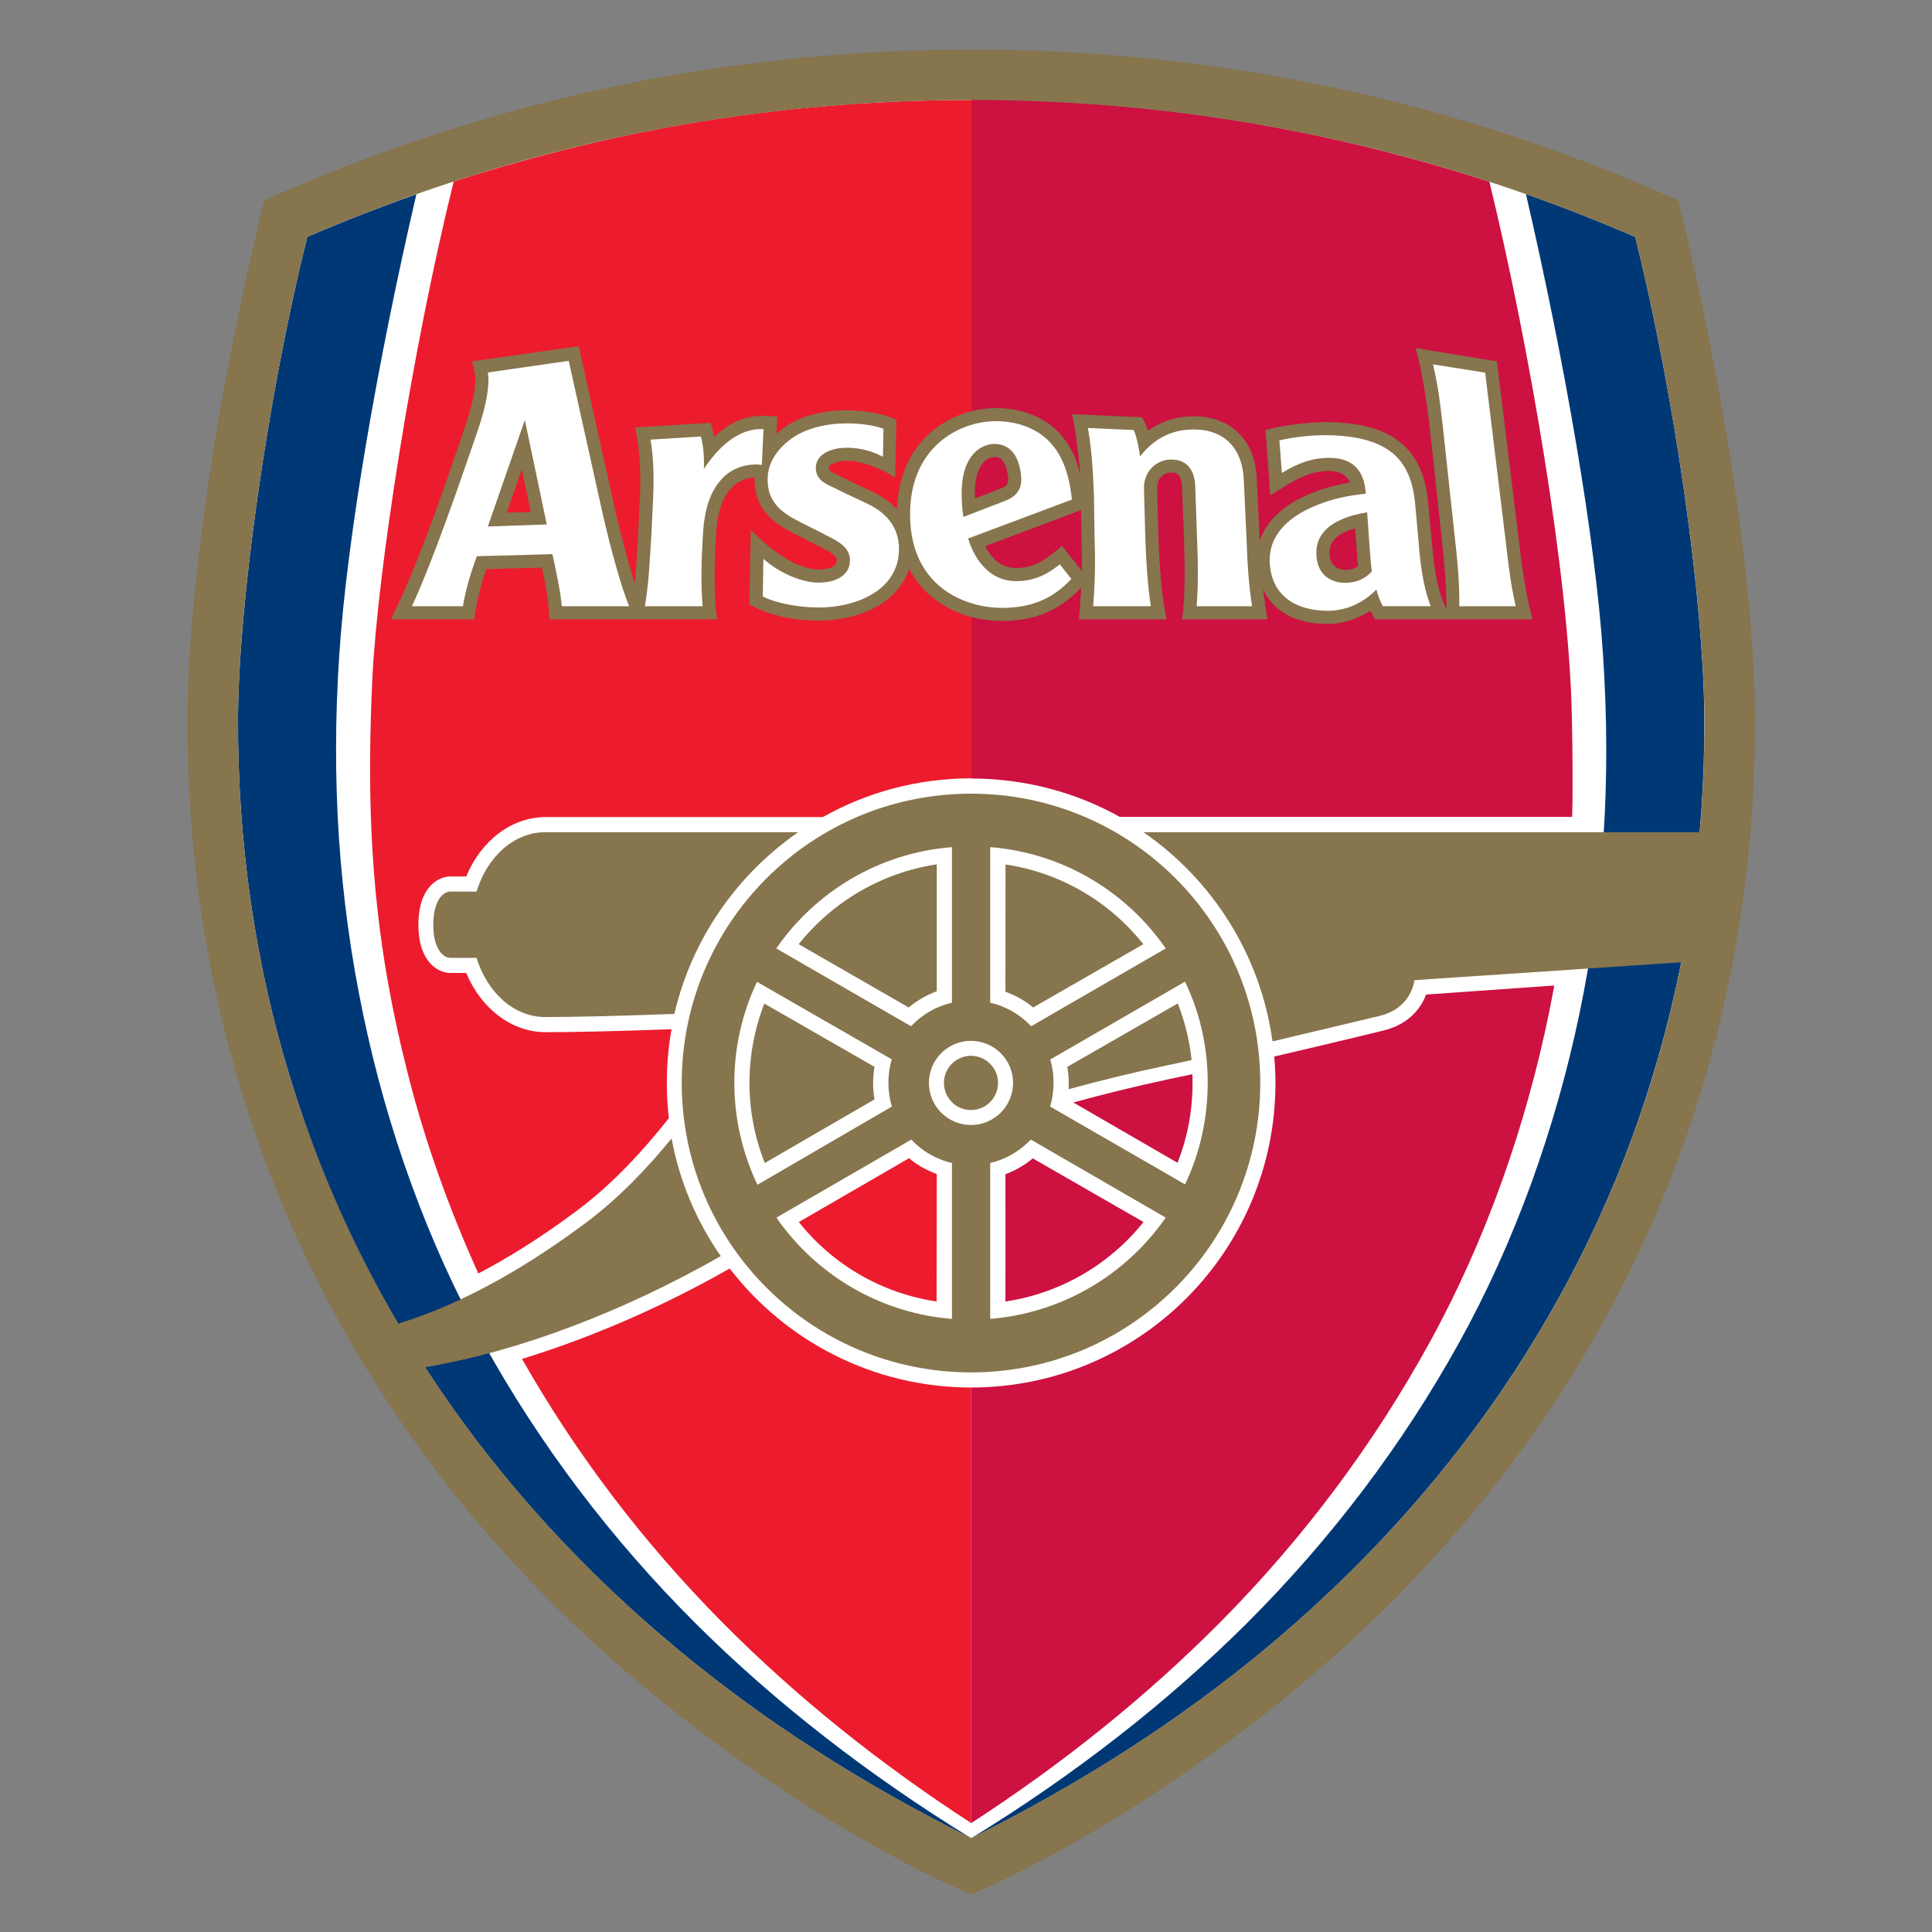
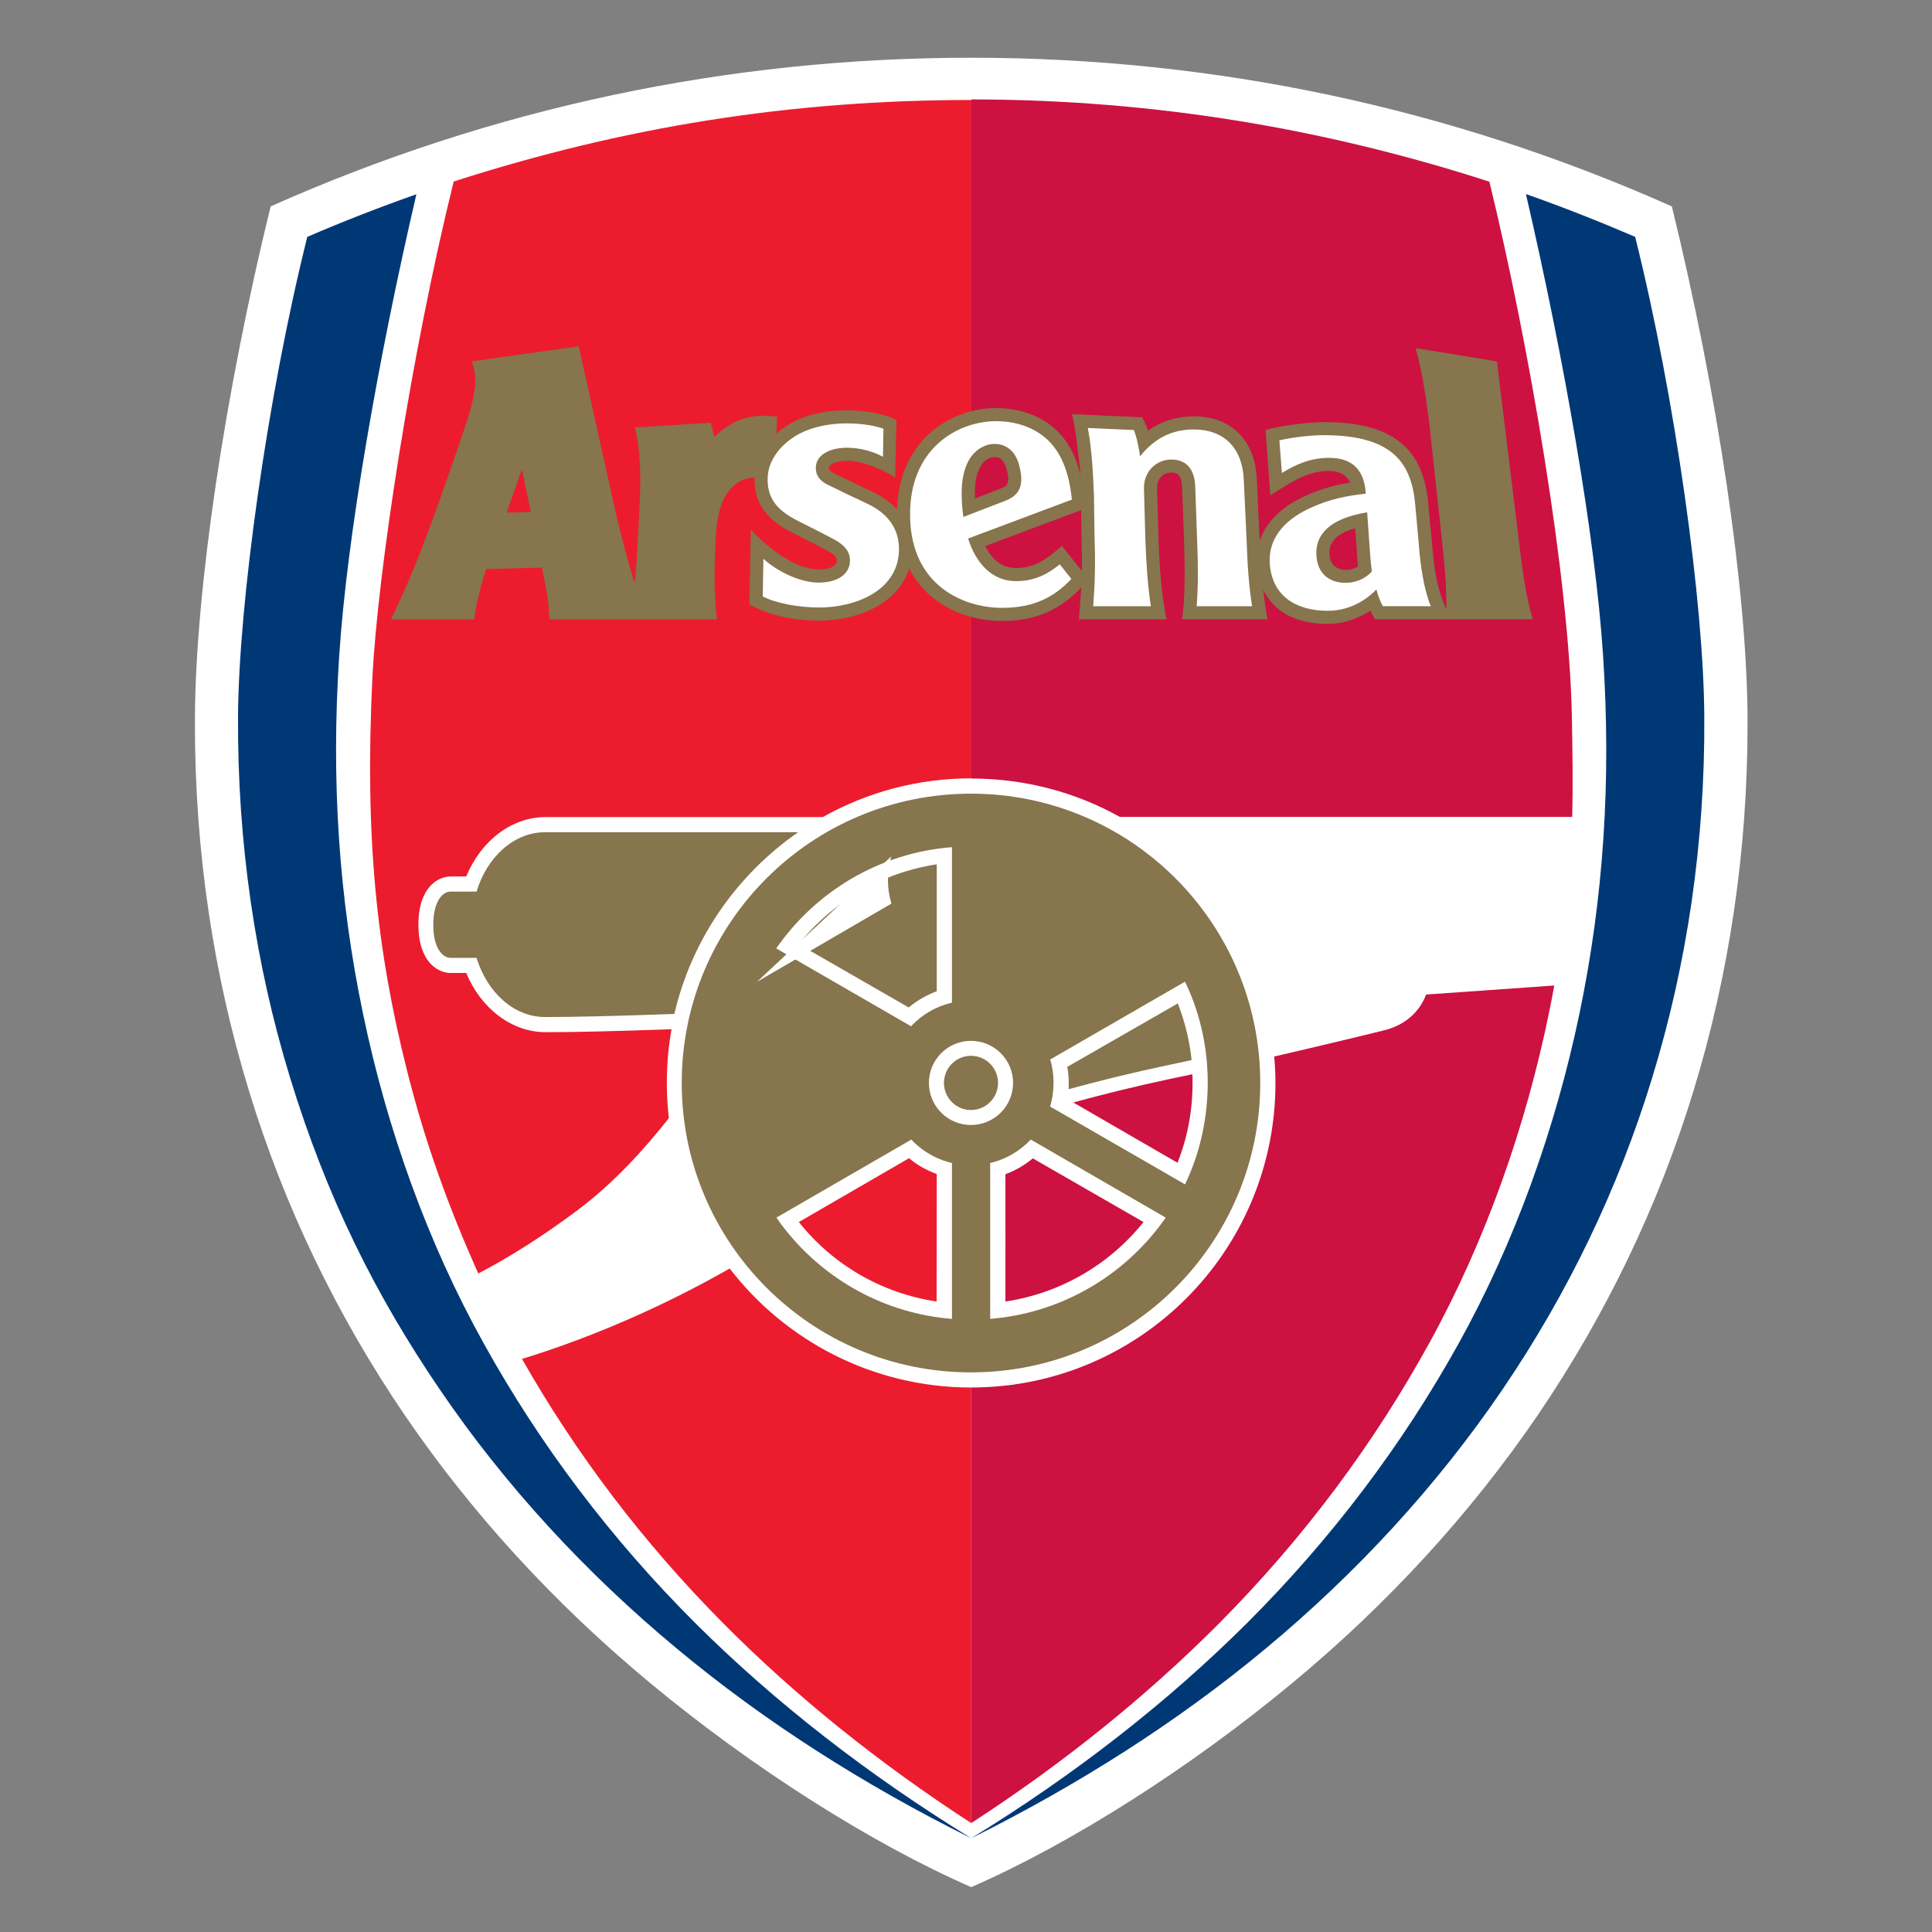
<svg xmlns="http://www.w3.org/2000/svg" version="1.1" id="Layer_1" x="0px" y="0px" width="150px" height="150px" viewBox="0 0 150 150" enable-background="new 0 0 150 150" xml:space="preserve">
  <rect x="0" y="0" width="150" height="150" fill="#808080" stroke="none" />
  <g>
    <g>
      <g>
        <path fill="#FFFFFF" d="M75.406,4.482c18.897,0,37.188,3.881,54.396,11.543c3.565,14.554,5.816,29.722,5.877,39.664     c0,0.185,0,0.358,0,0.544c0,9.797-1.411,19.364-4.196,28.461c-2.727,8.937-6.804,17.4-12.085,25.166     c-5.208,7.635-11.621,14.64-19.068,20.812c-7.911,6.575-17.196,12.476-24.923,15.845c-7.716-3.369-17.012-9.27-24.923-15.845     c-7.448-6.172-13.861-13.177-19.068-20.812c-5.282-7.766-9.358-16.229-12.085-25.166c-2.786-9.097-4.197-18.664-4.197-28.461     c0-0.186,0-0.359,0-0.544c0.061-9.942,2.312-25.11,5.878-39.664C38.218,8.363,56.508,4.482,75.406,4.482" />
        <path fill="#CD1141" d="M75.406,60.445c4.186,0,8.128,1.074,11.536,2.978h35.12c0.072-2.449,0.024-5.213-0.024-7.819     c-0.206-10.743-3.334-28.905-6.401-41.496C103.188,10.082,89.826,7.72,75.419,7.72" />
        <path fill="#EC1C2E" d="M75.419,7.763c-14.092,0-27.053,2.104-40.195,6.33c-3.238,13.049-5.915,30.323-6.317,38.63     c-0.583,12.147,0.292,20.926,2.727,30.522c1.364,5.415,3.189,10.485,5.501,15.628c2.495-1.303,5.087-2.95,7.703-4.913     c2.749-2.048,5.135-4.669,7.093-7.146c-0.108-0.903-0.157-1.819-0.157-2.737c0-1.417,0.121-2.821,0.366-4.167     c-4.855,0.17-7.618,0.228-9.785,0.228c-2.616,0-5.002-1.819-6.158-4.596c-0.583,0-1.216,0-1.216,0     c-0.926,0-2.495-0.789-2.495-3.754c0-2.951,1.569-3.739,2.495-3.739c0,0,0.633,0,1.216,0c1.156-2.792,3.542-4.611,6.158-4.611     h21.527c3.419-1.92,7.351-3.009,11.537-3.009" />
        <path fill="#003876" d="M54.026,126.061c-6.634-6.617-12.121-13.922-16.453-21.73c-4.406-7.906-7.533-16.73-9.37-25.538     c-1.9-9.066-2.507-18.22-1.863-27.932c0.597-9.137,3.008-22.974,5.988-35.778c-2.848,1.002-5.683,2.105-8.47,3.308     c-3.139,12.576-5.33,28.546-5.378,37.269c-0.049,9.727,1.326,19.152,4.039,28.004c2.848,9.296,6.609,16.858,11.659,24.264     c5.025,7.376,11.231,14.149,18.437,20.123c6.74,5.604,14.419,10.514,22.792,14.67c-0.014,0,0-0.018,0,0     C67.435,137.82,60.23,132.232,54.026,126.061" />
        <path fill="#003876" d="M96.774,126.061c6.632-6.617,12.121-13.922,16.453-21.715c4.405-7.922,7.534-16.746,9.382-25.554     c1.9-9.066,2.494-18.22,1.851-27.932c-0.597-9.137-3.019-22.987-5.987-35.794c2.848,1.003,5.683,2.121,8.481,3.324     c3.14,12.576,5.33,28.546,5.367,37.269c0.06,9.727-1.327,19.152-4.041,28.004c-2.628,8.622-6.559,16.77-11.658,24.264     c-5.024,7.376-11.22,14.149-18.437,20.137c-6.728,5.59-14.42,10.5-22.779,14.656l0,0     C83.365,137.835,90.568,132.232,96.774,126.061" />
        <path fill="#86754D" d="M75.393,61.62c-12.411,0-22.463,10.053-22.463,22.458c0,12.418,10.052,22.473,22.463,22.473     c12.401,0,22.452-10.055,22.452-22.473C97.845,71.673,87.794,61.62,75.393,61.62" />
        <path fill="#EC1C2E" d="M75.406,107.726c-7.631,0-14.432-3.625-18.753-9.24c-5.281,3.009-10.817,5.389-16.125,7.02     c4.188,7.364,9.384,14.239,15.638,20.541c5.646,5.686,12.108,10.872,19.239,15.497" />
        <path fill="#86754D" d="M42.331,78.962c-2.435,0-4.502-1.902-5.332-4.596c-0.996,0-2.043,0-2.043,0     c-0.523,0-1.315-0.644-1.315-2.563c0-1.934,0.792-2.579,1.315-2.579c0,0,1.047,0,2.043,0c0.817-2.692,2.897-4.611,5.332-4.611     H61.97c-4.756,3.293-8.261,8.293-9.613,14.108C48.014,78.879,44.666,78.962,42.331,78.962" />
-         <path fill="#86754D" d="M116.635,107.91c-5.025,7.378-11.232,14.153-18.437,20.14c-6.74,5.586-14.433,10.514-22.792,14.652     c-8.374-4.139-16.052-9.066-22.792-14.652c-7.205-5.986-13.412-12.762-18.437-20.14c-0.39-0.57-0.779-1.173-1.168-1.76     c7.338-1.232,15.455-4.355,22.951-8.625c-1.874-2.69-3.201-5.786-3.82-9.136c-1.874,2.306-4.114,4.652-6.668,6.559     c-4.14,3.081-9.14,6.158-14.543,7.82c-3.542-6.028-6.364-12.432-8.409-19.105c-2.713-8.867-4.088-18.277-4.039-28.004     c0.048-8.737,2.239-24.693,5.378-37.269C40.165,11.343,57.505,7.763,75.406,7.763c17.899,0,35.24,3.581,51.548,10.627     c3.14,12.576,5.33,28.532,5.378,37.269c0.014,3.009-0.108,6.002-0.364,8.954H88.78c5.342,3.694,9.089,9.51,10.015,16.241     l8.238-1.96c1.838-0.417,2.592-1.649,2.787-2.795l20.711-1.388c-0.595,3.037-1.349,6.029-2.238,8.952     C125.652,92.27,121.733,100.433,116.635,107.91 M130.289,15.555C113.605,8.091,95.241,3.852,75.406,3.852     c-19.836,0-38.2,4.24-54.882,11.703c-3.847,15.584-5.916,30.68-5.964,40.077c-0.048,10.055,1.363,19.866,4.212,29.176     c2.749,8.98,6.85,17.504,12.168,25.309c5.232,7.68,11.682,14.725,19.179,20.941c7.045,5.86,16.585,12.274,25.287,16.029     c8.7-3.755,18.242-10.169,25.287-16.029c7.496-6.217,13.945-13.262,19.178-20.941c5.319-7.805,9.42-16.328,12.168-25.309     c2.85-9.311,4.262-19.121,4.213-29.176C136.203,46.234,134.134,31.139,130.289,15.555z" />
        <path fill="#FFFFFF" d="M76.878,90.295v12.103c5.647-0.459,10.576-3.467,13.629-7.863l-10.476-6.059     C79.19,89.362,78.107,90.006,76.878,90.295" />
        <path fill="#FFFFFF" d="M73.91,65.772c-5.659,0.444-10.587,3.452-13.642,7.864l10.465,6.043c0.84-0.901,1.936-1.545,3.177-1.832" />
        <path fill="#FFFFFF" d="M75.382,80.812c-1.8,0-3.262,1.461-3.262,3.266s1.462,3.266,3.262,3.266c1.812,0,3.273-1.461,3.273-3.266     S77.194,80.812,75.382,80.812" />
-         <path fill="#FFFFFF" d="M76.878,65.772v12.075c1.243,0.287,2.337,0.931,3.176,1.832l10.453-6.043     C87.465,69.239,82.537,66.216,76.878,65.772" />
        <path fill="#FFFFFF" d="M73.91,90.295c-0.999-0.229-1.911-0.703-2.666-1.348c-0.172-0.144-0.329-0.301-0.487-0.472L60.28,94.534     c0.23,0.345,0.485,0.688,0.755,1.017c3.077,3.838,7.665,6.433,12.875,6.847" />
        <path fill="#FFFFFF" d="M81.527,85.911l10.477,6.043c2.057-4.224,2.63-10.284,0-15.739l-10.465,6.043     C81.868,83.347,81.904,84.665,81.527,85.911" />
        <path fill="#86754D" d="M62.009,73.307l8.542,4.912c0.645-0.544,1.386-0.96,2.178-1.261v-9.853     C68.506,67.749,64.686,69.956,62.009,73.307" />
        <path fill="#86754D" d="M78.07,67.118L78.059,77c0.792,0.289,1.509,0.675,2.154,1.219l8.555-4.912     C86.102,69.956,82.293,67.749,78.07,67.118" />
        <path fill="#86754D" d="M92.517,82.301c-0.16-1.517-0.524-2.978-1.072-4.396l-8.58,4.926c0.074,0.415,0.11,0.817,0.11,1.232     c0,0.173,0,0.346-0.012,0.501c2.421-0.659,4.965-1.286,7.557-1.832C91.141,82.604,91.81,82.46,92.517,82.301" />
        <path fill="#CD1141" d="M75.406,141.543c7.131-4.625,13.604-9.84,19.252-15.513c6.619-6.662,12.07-14.022,16.367-21.857     c4.367-7.95,7.458-16.802,9.26-25.64c0.135-0.687,0.268-1.346,0.39-2.019l-9.954,0.702c-0.523,1.402-1.715,2.435-3.382,2.807     h0.011c-0.062,0.015-3.712,0.916-8.421,2.005c0.062,0.674,0.097,1.36,0.097,2.049c0,13.065-10.573,23.648-23.619,23.648" />
        <path fill="#86754D" d="M77.487,84.077c0-1.16-0.938-2.105-2.105-2.105c-1.155,0-2.094,0.945-2.094,2.105     s0.938,2.105,2.094,2.105C76.549,86.183,77.487,85.237,77.487,84.077" />
        <path fill="#CD1141" d="M78.059,101.05c4.211-0.632,8.043-2.821,10.722-6.171l-8.592-4.942c-0.646,0.528-1.352,0.943-2.13,1.23     C78.059,91.167,78.07,101.05,78.059,101.05" />
        <path fill="#EC1C2E" d="M62.021,94.879l8.555-4.956c0.646,0.542,1.375,0.943,2.154,1.229l-0.012,9.897     C68.494,100.418,64.686,98.229,62.021,94.879" />
        <path fill="#CD1141" d="M92.589,84.092c0-0.229,0-0.459-0.013-0.687c-0.645,0.128-1.267,0.271-1.849,0.386     c-2.616,0.56-5.147,1.188-7.398,1.804l8.092,4.683C92.2,88.317,92.589,86.24,92.589,84.092" />
-         <path fill="#FFFFFF" d="M58.771,76.228c-2.423,5.127-2.275,10.915,0.036,15.756l10.44-6.072     c-0.354-1.175-0.365-2.449-0.013-3.668" />
+         <path fill="#FFFFFF" d="M58.771,76.228l10.44-6.072     c-0.354-1.175-0.365-2.449-0.013-3.668" />
        <path fill="#86754D" d="M59.378,90.295l8.521-4.941c-0.146-0.832-0.146-1.69,0-2.523l-8.556-4.912     C57.798,81.898,57.798,86.313,59.378,90.295" />
        <path fill="#86754D" d="M104.612,44.244c-1.132,0.043-1.388-0.73-1.399-1.288c0.012-0.574,0.193-1.447,1.994-1.934     c0.05,0.615,0.1,1.231,0.1,1.231l0.036,0.559c0.024,0.401,0.049,0.759,0.097,1.16C105.195,44.129,104.928,44.23,104.612,44.244      M82.452,42.382c-1.229,1.045-2.143,1.747-3.627,1.719c-1.169-0.029-1.887-0.816-2.324-1.705     c1.277-0.472,6.062-2.277,7.435-2.792c0.013,1.002,0.036,2.348,0.036,2.348v0.015c0.024,0.801,0.038,1.576,0.024,2.334     c0,0.015,0,0.028,0,0.028L82.452,42.382z M75.686,38.356c0,0,0-0.028,0-0.043c0-1.976,0.731-2.749,1.437-2.821     c0.206-0.013,0.754-0.072,1.01,0.859c0.097,0.359,0.146,0.631,0.146,0.831c0,0.543-0.292,0.645-0.634,0.76l-0.011,0.013     c0,0-1.01,0.388-1.935,0.746C75.698,38.585,75.686,38.473,75.686,38.356z M39.337,39.803c0.34-0.959,0.607-1.732,1.181-3.38     c0.34,1.648,0.524,2.507,0.692,3.323C40.493,39.775,40.165,39.775,39.337,39.803z M83.948,45.619     c-0.024,0.458-0.146,2.006-0.183,2.464h6.803c-0.39-1.819-0.56-4.341-0.621-6.232c0,0.016-0.109-3.922-0.109-3.922     c-0.012-0.374,0.099-0.689,0.305-0.903c0.195-0.215,0.464-0.33,0.742-0.33c0.317-0.015,0.852-0.015,0.889,1.088l0.158,4.183     c0.061,1.875,0.097,4.511-0.158,6.116h6.633c-0.11-0.574-0.293-1.935-0.341-2.32c0.839,1.775,2.615,2.678,5.011,2.678     c1.413,0,2.509-0.516,3.324-1.019c0.024,0.058,0.342,0.661,0.342,0.661h12.254c-0.548-1.849-0.877-4.397-1.095-6.302     l-1.681-13.723l-6.316-1.032c0.513,1.719,0.891,4.354,1.108,6.246l0.949,8.766c0.17,1.604,0.342,3.309,0.33,5.043l-0.013,0.213     l-0.245-0.63c-0.437-1.06-0.716-2.563-0.863-4.598c-0.013-0.013-0.268-2.807-0.268-2.807c-0.328-4.454-2.788-6.488-8.104-6.488     c-0.914,0-3.179,0.214-4.541,0.615l0.364,5.071l1.413-0.875c1.167-0.702,2.105-1.016,3.14-1.016c0.84,0,1.388,0.329,1.642,0.901     c-1.046,0.173-2.165,0.444-3.406,1.004c-1.886,0.845-3.115,2.048-3.602,3.508c0-0.043-0.013-0.087-0.013-0.129l-0.218-4.64     c-0.109-3.008-1.985-4.885-4.881-4.885c-1.338,0-2.531,0.372-3.567,1.118c-0.06-0.187-0.121-0.358-0.182-0.5l-0.268-0.545     l-5.451-0.244c0.256,0.975,0.584,3.709,0.656,4.785c-0.292-1.477-1.059-3.052-2.518-4.082c-1.121-0.773-2.519-1.174-4.041-1.174     c-2.032,0-4.077,0.844-5.464,2.263c-1.387,1.417-2.14,3.337-2.215,5.6c-0.523-0.559-1.204-1.047-2.056-1.432l-2.507-1.205     l-0.122-0.056c-0.597-0.286-0.621-0.372-0.609-0.545c0.025-0.258,0.598-0.531,1.424-0.531c1.023,0,2.519,0.518,3.724,1.291     l0.097-4.483c-0.887-0.401-2.129-0.73-3.917-0.73c-0.926,0-2.714,0.128-4.26,1.002l0,0c-0.426,0.242-0.802,0.515-1.143,0.816     l0.072-1.318c-1.459-0.158-3.005-0.201-4.903,1.56c-0.024-0.128-0.146-0.73-0.269-1.088l-5.889,0.358     c0.438,1.576,0.486,3.968,0.364,6.103l-0.109,2.249c0-0.015-0.013,0.258-0.013,0.258c-0.061,1.175-0.135,2.362-0.255,3.494     c-0.486-1.517-1.023-3.594-1.435-5.328l-2.909-13.077l-8.299,1.174c0.074,0.172,0.182,0.601,0.242,1.016     c0.074,0.545,0.049,1.676-0.742,3.982c-1.327,3.883-3.249,9.61-5.087,13.565c-0.254,0.559-0.693,1.462-0.693,1.462h6.474     c0.084-1.017,0.511-2.678,0.923-3.896c0.89-0.03,3.237-0.087,4.321-0.116c0.208,0.932,0.476,2.263,0.524,3.052l0.073,0.96h13.008     c-0.305-2.035-0.182-4.871-0.097-6.461c0.109-1.819,0.487-2.994,1.243-3.767c0.582-0.616,1.276-0.76,1.762-0.773     c-0.073,2.436,1.533,3.567,2.958,4.282l2.543,1.303c0.913,0.475,0.901,0.717,0.89,0.89c-0.037,0.488-0.779,0.673-1.449,0.659     c-1.328-0.028-3.165-0.945-5.234-3.08l-0.109,5.786c1.644,0.933,3.627,1.261,5.427,1.261c2.958,0,6.122-1.289,6.974-4.039     c1.447,2.778,4.357,4.068,7.217,4.068C80.359,48.212,82.281,47.381,83.948,45.619z" />
        <path fill="#FFFFFF" d="M68.591,33.286c-0.572-0.199-1.497-0.415-2.896-0.415c-1.145,0-2.604,0.229-3.762,0.875     c-1.312,0.745-2.239,1.948-2.325,3.208c-0.121,1.876,0.914,2.764,2.386,3.511c0.998,0.501,1.96,0.987,2.556,1.303     c0.816,0.414,1.509,0.931,1.435,1.876c-0.072,0.946-0.947,1.59-2.444,1.59c-1.255,0-3.042-0.73-4.272-1.849l-0.048,2.924     c1.059,0.544,2.812,0.858,4.38,0.858c2.75,0,6.134-1.259,6.195-4.456c0.036-2.276-1.631-3.222-2.617-3.68     c-0.998-0.458-2.032-0.959-2.518-1.204c-0.462-0.213-1.4-0.572-1.315-1.604c0.072-0.989,1.205-1.46,2.421-1.46     c1.023,0,2.02,0.286,2.787,0.701" />
-         <path fill="#FFFFFF" d="M37.876,40.878l2.873-8.265l1.703,8.106 M44.156,28.016l-6.28,0.902c0.158,0.902-0.084,2.462-0.767,4.454     c-1.315,3.853-3.444,10.042-5.123,13.694h3.956c0.194-1.16,0.522-2.365,1.083-3.882l5.864-0.159     c0.256,1.162,0.646,2.994,0.73,4.041h5.233c-0.645-1.506-1.484-4.698-1.996-6.892L44.156,28.016z" />
-         <path fill="#FFFFFF" d="M59.281,33.316l-0.133,2.777c-0.926-0.113-2.143,0.087-3.067,1.046c-0.852,0.903-1.387,2.193-1.509,4.414     c-0.11,1.832-0.171,3.823-0.024,5.514h-4.479c0.292-1.661,0.389-3.639,0.499-5.471l0.11-2.25c0.097-1.819,0.11-3.553-0.171-5.214     l3.907-0.244c0.182,0.659,0.28,1.548,0.231,2.521C56.36,33.83,58.03,33.258,59.281,33.316" />
-         <path fill="#FFFFFF" d="M115.309,28.932l-4.052-0.644c0.402,1.688,0.56,3.036,0.767,4.855l0.948,8.766     c0.206,1.833,0.353,3.496,0.328,5.157h4.381c-0.389-1.661-0.583-3.324-0.791-5.157" />
        <path fill="#FFFFFF" d="M97.212,47.066c-0.266-1.661-0.363-3.324-0.427-5.157l-0.217-4.642c-0.097-2.462-1.51-3.924-3.895-3.924     c-1.302,0-2.848,0.416-4.161,2.092c-0.037-0.358-0.245-1.533-0.488-2.049l-3.564-0.157c0.317,1.719,0.402,3.451,0.475,5.27     l0.049,3.41c0.072,1.833,0.023,3.496-0.11,5.157h4.478c-0.255-1.661-0.352-3.324-0.425-5.157l-0.109-3.938     c-0.049-1.39,0.998-2.278,2.068-2.292c1.254-0.028,1.861,0.803,1.911,2.062l0.146,4.168c0.073,1.833,0.097,3.496-0.036,5.157" />
        <path fill="#FFFFFF" d="M104.6,45.246c-1.266,0.058-2.36-0.614-2.398-2.233c-0.047-1.46,0.951-2.75,3.944-3.237l0.169,2.392     c0.062,0.816,0.086,1.404,0.196,2.193C106.072,44.875,105.367,45.217,104.6,45.246 M111.085,47.066     c-0.534-1.319-0.803-3.08-0.937-4.9l-0.255-2.808c-0.256-3.308-1.643-5.571-7.118-5.571c-0.949,0-2.326,0.144-3.444,0.401     l0.194,2.535c1.107-0.687,2.25-1.175,3.663-1.175c1.461,0,2.725,0.603,2.849,2.779c-1.412,0.158-2.739,0.401-4.225,1.074     c-1.666,0.746-3.383,2.092-3.225,4.383c0.184,2.536,2.093,3.638,4.503,3.638c1.812,0,3.079-0.944,3.772-1.646     c0.121,0.458,0.305,0.931,0.5,1.29H111.085z" />
        <path fill="#FFFFFF" d="M77.998,38.901l-3.201,1.233c-0.085-0.573-0.134-1.175-0.134-1.777c-0.012-3.322,1.778-3.823,2.36-3.881     c0.987-0.086,1.778,0.458,2.093,1.604C79.47,37.384,79.385,38.399,77.998,38.901 M80.784,33.702     c-0.998-0.688-2.19-1.003-3.456-1.003c-2.896,0-6.777,2.063-6.668,7.435c0.098,5.414,4.236,7.06,7.145,7.06     c2.555,0,4.112-0.902,5.376-2.248l-0.899-1.13c-0.681,0.528-1.74,1.332-3.469,1.303c-1.837-0.043-3.041-1.404-3.651-3.309     l8.058-3.022C82.963,36.137,82.062,34.59,80.784,33.702z" />
      </g>
    </g>
  </g>
</svg>